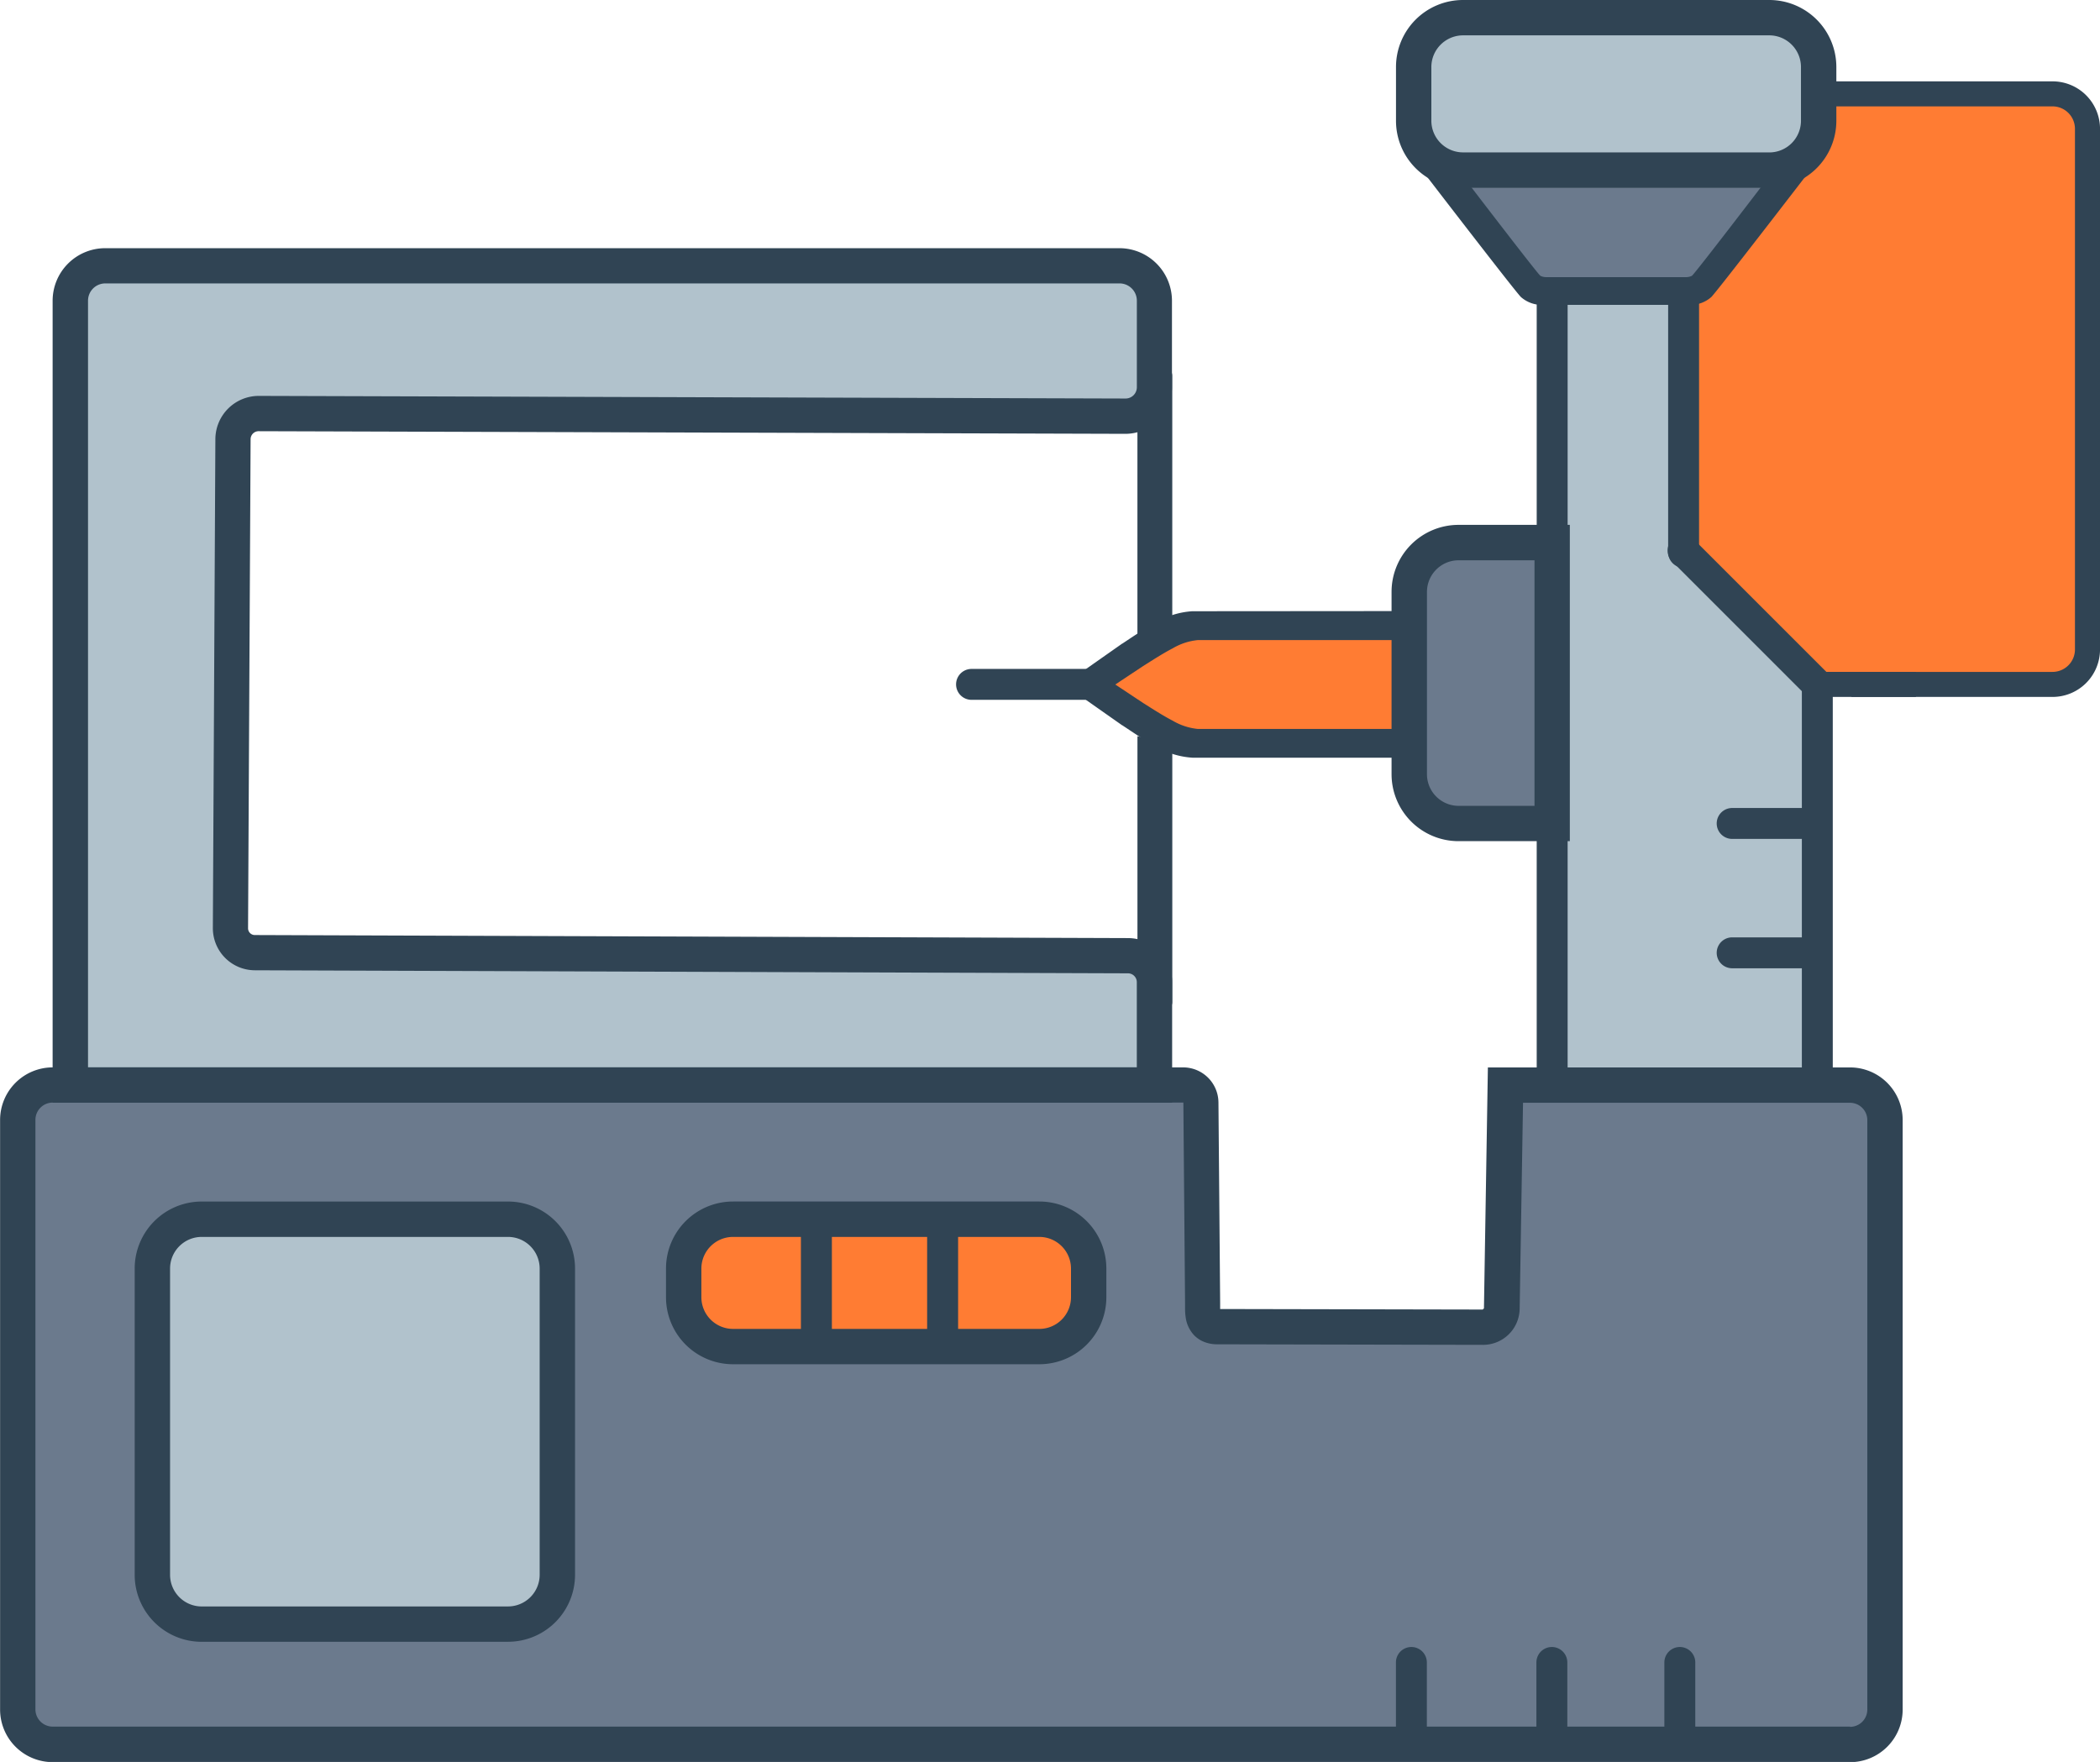
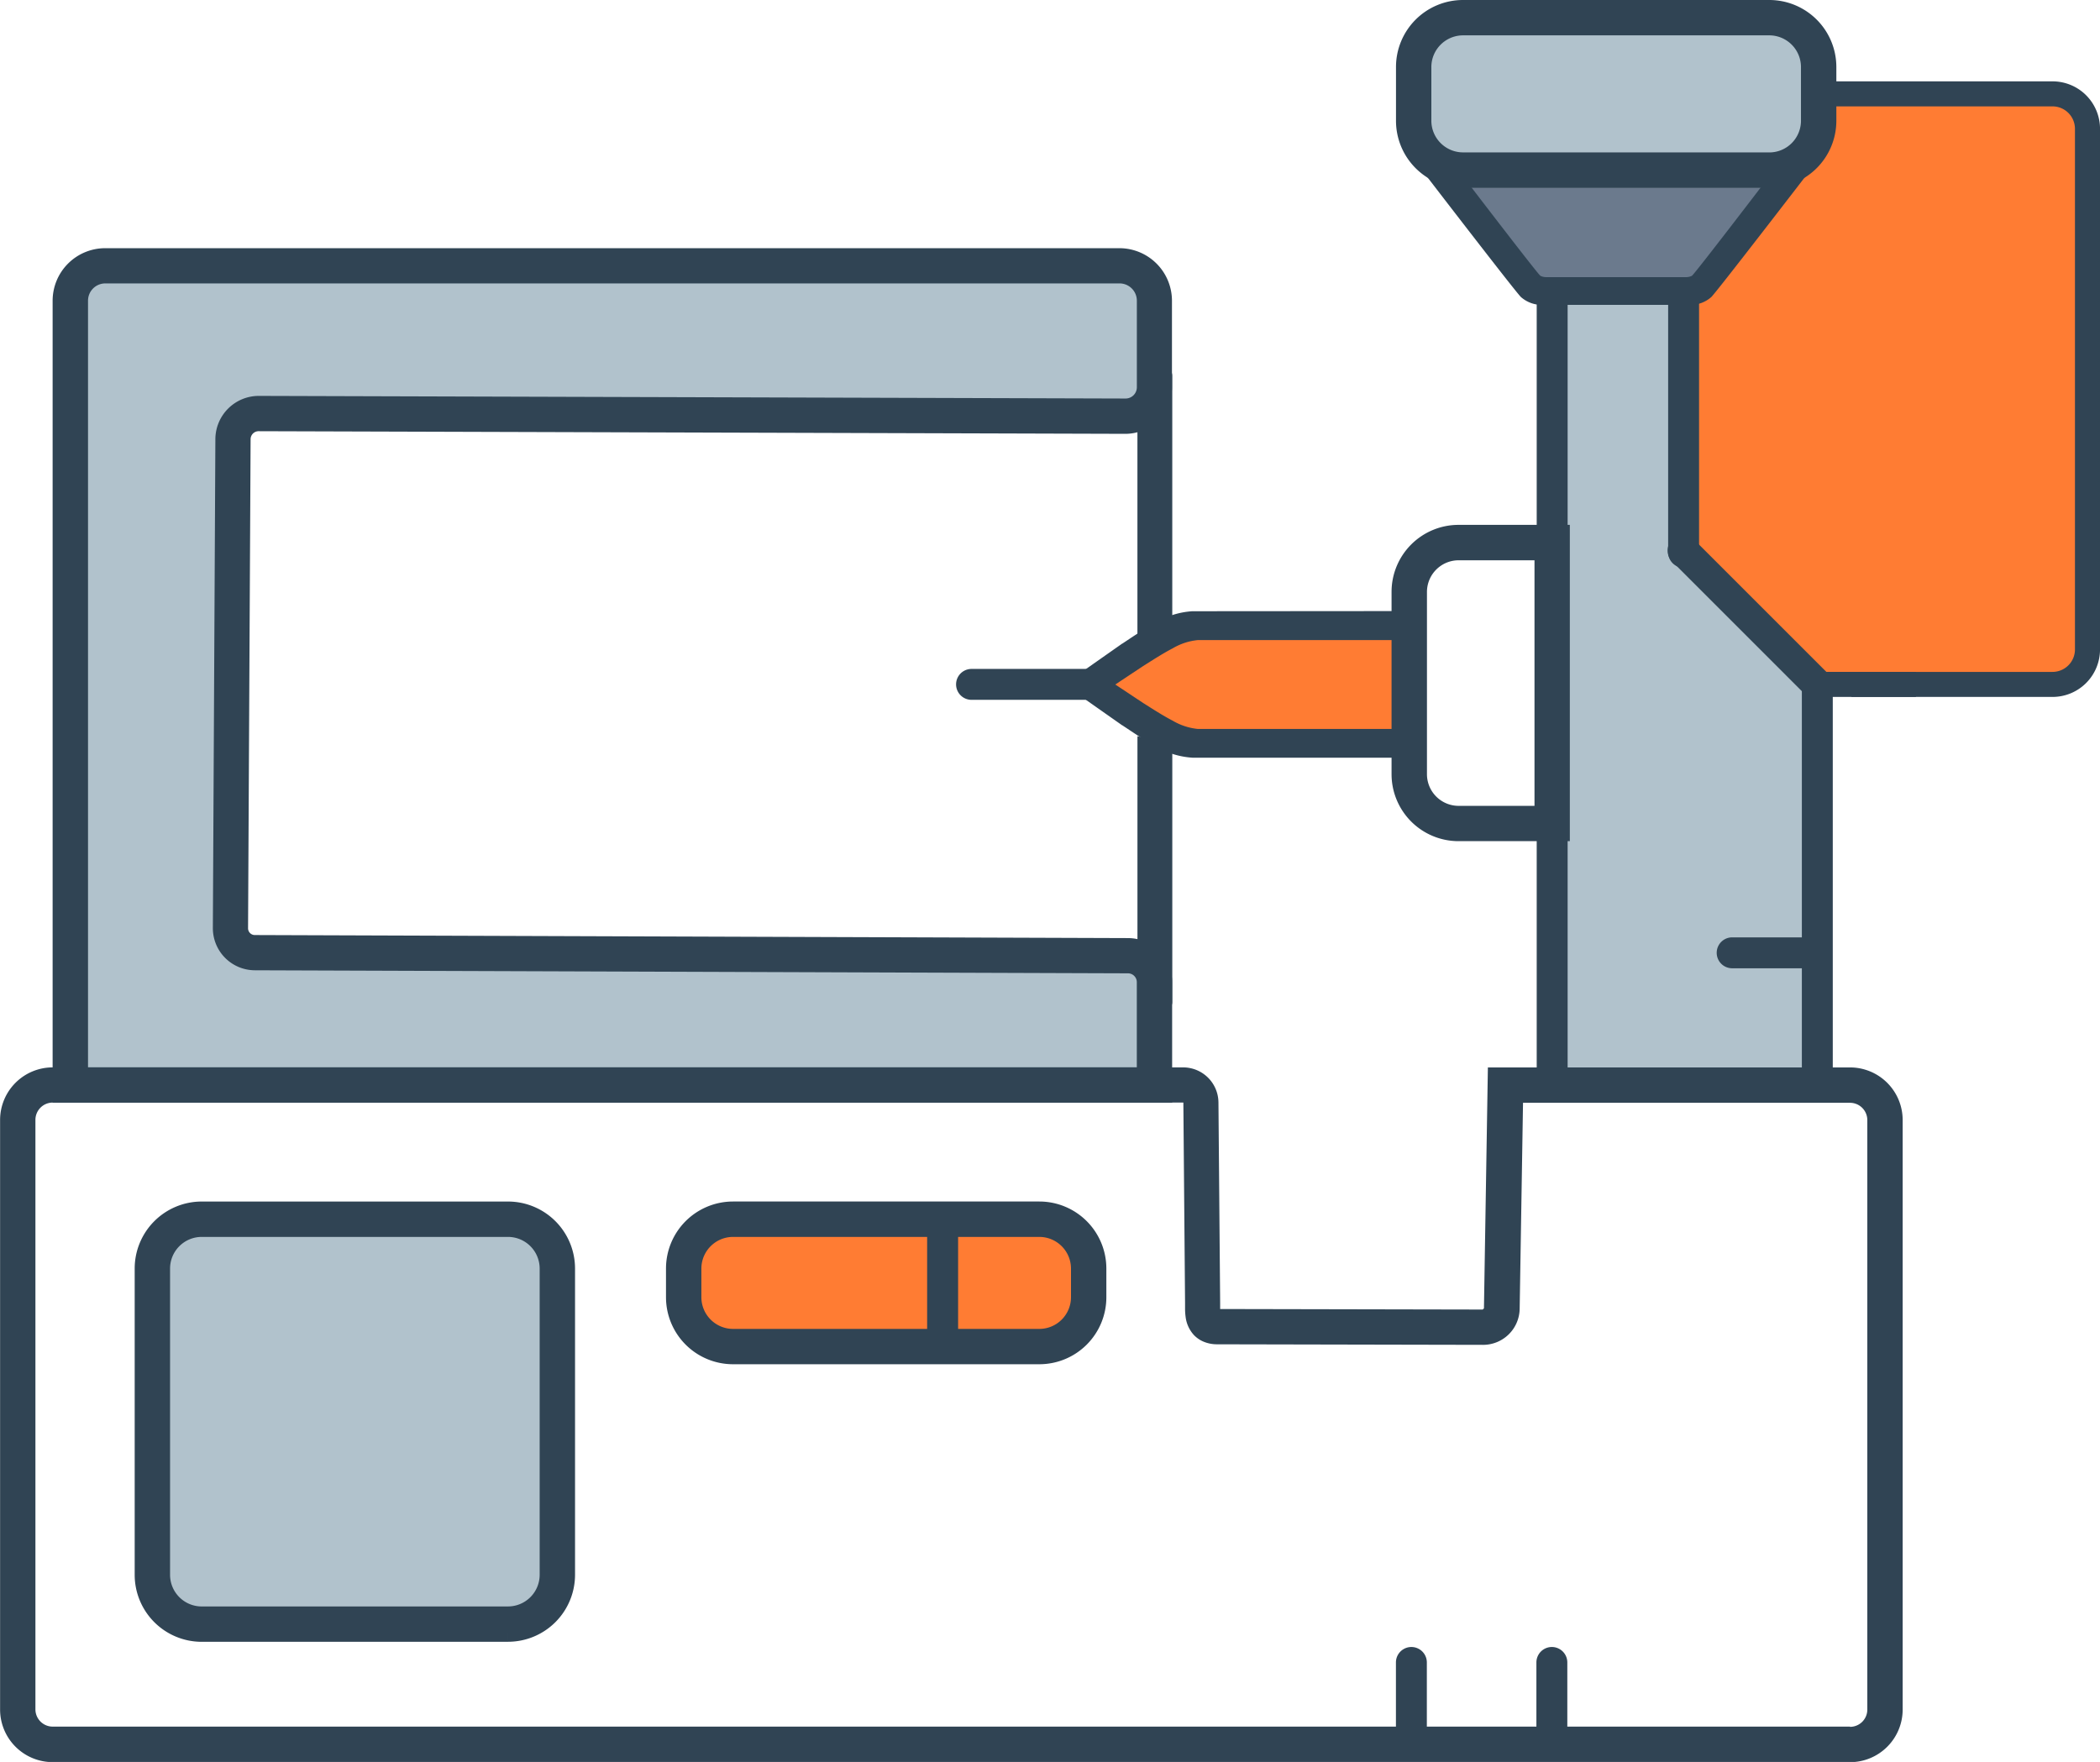
<svg xmlns="http://www.w3.org/2000/svg" width="95.096" height="79.803" viewBox="0 0 95.096 79.803">
  <g id="Group_3779" data-name="Group 3779" transform="translate(1662.67 1631)">
-     <path id="Path_4591" data-name="Path 4591" d="M-1633.056-1582.041h-27.021l-1.153.72-.5.721v26.588l.5,1.3.648.649h81.278l2.09-.649a31.7,31.7,0,0,0,0-4.539c-.216-.36,0-22.265,0-22.265l-.577-1.8-2.378-.72h-14.555v10.448l-1.153.937h-12.249v-10.664l-1.946-.72Z" fill="#6b7a8d" />
    <path id="Path_4588" data-name="Path 4588" d="M0,0H11V5.119H0L-2.7,2.551Z" transform="translate(-1610 -1602.56)" fill="#ff7c33" />
    <path id="Path_4589" data-name="Path 4589" d="M-1612.7-1612.088h1.7l.793-1.153v-4.323l-.793-1.153h-47.268l-.865.5-.432.648v35.523h49.358v-5.764h-40.711l-1.225-.36v-22.841l.576-1.081.749-.214Z" fill="#b1c2cc" />
-     <path id="Path_4590" data-name="Path 4590" d="M-1592.416-1606.4h-5.62l-.721,2.017v9.079s1.081,1.441,1.513,1.513,2.882,0,2.882,0h1.945Z" fill="#6b7a8d" />
    <rect id="Rectangle_283" data-name="Rectangle 283" width="18" height="19" rx="2" transform="translate(-1656 -1576)" fill="#b1c2cc" />
    <rect id="Rectangle_284" data-name="Rectangle 284" width="19" height="6" rx="2" transform="translate(-1632 -1576)" fill="#ff7c33" />
    <path id="Path_4592" data-name="Path 4592" d="M-1592.416-1617.926h6.267v11.817l2.234,2.594,3.675,3.747v17.653h-12.176Z" fill="#b1c2cc" />
    <path id="Path_4593" data-name="Path 4593" d="M-1580.241-1626.86l-.5,2.594-1.657.648h-14.555l-1.657-1.3a11.528,11.528,0,0,0,0-2.738,2.456,2.456,0,0,1,.648-2.018c.432-.216.216-.648,1.009-.648s13.691-.144,14.051,0a15.739,15.739,0,0,0,1.657.648c.36.072,1.009,1.009,1.009,1.009Z" fill="#b1c2cc" />
    <path id="Path_4594" data-name="Path 4594" d="M-1596.384-1623.031c.341-.085,14.24,0,14.24,0l-1.194,2.345-2.9,3.155h-6.95l-3.837-4.9Z" fill="#6b7a8d" />
    <path id="Path_4595" data-name="Path 4595" d="M-1579.338-1626.673h9.589s1.386-.166,1.552,2,0,22.781,0,22.781.554,1.829-2.106,1.829h-10.2l-6.1-6.042v-11.64l4.6-4.711,1.275-1.774.887-2.051Z" fill="#ff7c33" />
    <g id="Group_3768" data-name="Group 3768" transform="translate(-2300.583 -1888.629)">
      <path id="Path_4536" data-name="Path 4536" d="M690.587,308.6v-.8h-48.3V273.078a.783.783,0,0,1,.783-.783H689a.784.784,0,0,1,.782.783V277a.511.511,0,0,1-.51.509h0l-39.245-.119h-.006a1.967,1.967,0,0,0-1.967,1.957l-.114,22.146.8,0-.8-.014v.02a1.907,1.907,0,0,0,1.9,1.906l39.54.138a.4.4,0,0,1,.4.4V308.6h.8v0h.8v-4.653a2,2,0,0,0-2-2l-39.541-.138a.307.307,0,0,1-.305-.306h-.459l.459.008V301.5h-.459l.459.008v0l.115-22.155h0a.364.364,0,0,1,.365-.364h0l39.248.119h0a2.11,2.11,0,0,0,2.11-2.11v-3.919A2.382,2.382,0,0,0,689,270.7H643.067a2.382,2.382,0,0,0-2.383,2.383V309.4h50.7v-.8Z" transform="translate(-0.388 -1.83)" fill="#304454" />
      <path id="Path_4537" data-name="Path 4537" d="M721.69,344.506v-.8H640.3a.783.783,0,0,1-.783-.782v-26.7a.784.784,0,0,1,.783-.782h51.2v0h0l0,0v0h0l.077,9.064v.011c0,.046,0,.133,0,.24a2.836,2.836,0,0,0,.027.406,1.475,1.475,0,0,0,.379.813,1.3,1.3,0,0,0,.481.314,1.58,1.58,0,0,0,.561.1h0l12.039.025h.009a1.657,1.657,0,0,0,1.656-1.627v0l.152-9.336H721.69a.784.784,0,0,1,.782.782v26.7a.782.782,0,0,1-.782.782v1.6a2.384,2.384,0,0,0,2.383-2.383v-26.7a2.384,2.384,0,0,0-2.383-2.383h-16.4l-.178,10.911v0l-.056.055h0l-12.041-.024h-.024l-.037.228.139-.175-.1-.052-.037.228.139-.175-.187.236.261-.15-.075-.085-.187.236.261-.15-.117.068.13-.041-.013-.027-.117.068.13-.041a.8.8,0,0,1-.015-.191c0-.069,0-.146,0-.24V324.5l-.077-9.066v0a1.6,1.6,0,0,0-1.6-1.586H640.3a2.383,2.383,0,0,0-2.383,2.383v26.7a2.383,2.383,0,0,0,2.383,2.383H721.69Z" transform="translate(0 -7.875)" fill="#304454" />
      <path id="Path_4538" data-name="Path 4538" d="M661.911,340.054v-.8H648.04a1.435,1.435,0,0,1-1.433-1.433V323.949a1.435,1.435,0,0,1,1.433-1.433h13.871a1.435,1.435,0,0,1,1.433,1.433V337.82a1.435,1.435,0,0,1-1.433,1.433v1.6a3.036,3.036,0,0,0,3.035-3.035V323.949a3.036,3.036,0,0,0-3.035-3.035H648.04a3.036,3.036,0,0,0-3.035,3.035V337.82a3.036,3.036,0,0,0,3.035,3.035h13.871Z" transform="translate(-0.993 -8.865)" fill="#304454" />
      <path id="Path_4539" data-name="Path 4539" d="M744.265,261.914H733.617c0,.079.009.138.009.158.005.07.034.528.06.975h10.579a1.017,1.017,0,0,1,1.016,1.016v23.582a1.018,1.018,0,0,1-1.016,1.016h-9.187c.021.27.041.54.06.81.008.107.014.216.022.323h9.106a2.15,2.15,0,0,0,2.15-2.149V264.063A2.149,2.149,0,0,0,744.265,261.914Z" transform="translate(-13.406 -0.6)" fill="#304454" />
      <path id="Path_4540" data-name="Path 4540" d="M728.332,265.331v-.8h-13.87a1.437,1.437,0,0,1-1.434-1.433v-2.434a1.438,1.438,0,0,1,1.434-1.434h13.87a1.437,1.437,0,0,1,1.434,1.434V263.1a1.436,1.436,0,0,1-1.434,1.433v1.6a3.036,3.036,0,0,0,3.036-3.035v-2.434a3.036,3.036,0,0,0-3.036-3.035h-13.87a3.035,3.035,0,0,0-3.035,3.035V263.1a3.035,3.035,0,0,0,3.035,3.035h13.87Z" transform="translate(-10.298)" fill="#304454" />
      <path id="Path_4541" data-name="Path 4541" d="M718.468,298.8V298h-4.238a1.436,1.436,0,0,1-1.433-1.434v-8.255a1.436,1.436,0,0,1,1.433-1.434h3.437V298.8h.8v0h.8V285.273h-5.038a3.036,3.036,0,0,0-3.035,3.036v8.255a3.035,3.035,0,0,0,3.035,3.035h5.038v-.8Z" transform="translate(-10.266 -3.872)" fill="#304454" />
      <path id="Path_4542" data-name="Path 4542" d="M689.891,327.483v-.8h-13.87a1.437,1.437,0,0,1-1.434-1.434v-1.3a1.436,1.436,0,0,1,1.434-1.433h13.87a1.437,1.437,0,0,1,1.434,1.433v1.3a1.437,1.437,0,0,1-1.434,1.434v1.6a3.034,3.034,0,0,0,3.035-3.035v-1.3a3.036,3.036,0,0,0-3.035-3.035h-13.87a3.036,3.036,0,0,0-3.036,3.035v1.3a3.035,3.035,0,0,0,3.036,3.035h13.87Z" transform="translate(-4.913 -8.865)" fill="#304454" />
      <path id="Path_4543" data-name="Path 4543" d="M699.727,289.823a3.714,3.714,0,0,0-1.71.546c-.535.293-1.042.646-1.461.922l-.007,0-2.453,1.723c-.1-.01-.194-.02-.292-.035l-.055.041.169.12-.169.119.055.041c.1-.016.194-.025.292-.036l2.453,1.724.007,0c.419.276.926.629,1.461.922a3.714,3.714,0,0,0,1.71.546h10.322v-6.641Zm9.187,4.338v.993h-8.941a2.768,2.768,0,0,1-1.135-.374c-.448-.231-.916-.537-1.335-.8l-1.263-.838,1.263-.838c.419-.262.887-.568,1.335-.8a2.768,2.768,0,0,1,1.135-.374h8.941v3.029Z" transform="translate(-7.822 -4.51)" fill="#304454" />
      <path id="Path_4544" data-name="Path 4544" d="M688.139,321.464v6.3l-.017.017h-1.368l-.018-.017v-6.3l.018-.017h1.368Z" transform="translate(-6.839 -8.94)" fill="#304454" />
      <path id="Path_4545" data-name="Path 4545" d="M712.823,345.076v3.478a.7.7,0,0,1-1.4,0v-3.478a.7.7,0,0,1,1.4,0Z" transform="translate(-10.297 -12.151)" fill="#304454" />
      <path id="Path_4546" data-name="Path 4546" d="M720.22,345.076v3.478a.7.7,0,1,1-1.4,0v-3.478a.7.7,0,1,1,1.4,0Z" transform="translate(-11.333 -12.151)" fill="#304454" />
-       <path id="Path_4547" data-name="Path 4547" d="M726.959,345.076v3.478a.7.7,0,1,1-1.4,0v-3.478a.7.7,0,1,1,1.4,0Z" transform="translate(-12.277 -12.151)" fill="#304454" />
      <path id="Path_4548" data-name="Path 4548" d="M729.015,307h3.478a.7.7,0,1,1,0,1.4h-3.478a.7.7,0,1,1,0-1.4Z" transform="translate(-12.663 -6.916)" fill="#304454" />
-       <path id="Path_4549" data-name="Path 4549" d="M729.015,300.186h3.478a.7.7,0,0,1,0,1.4h-3.478a.7.7,0,1,1,0-1.4Z" transform="translate(-12.663 -5.961)" fill="#304454" />
      <path id="Path_4550" data-name="Path 4550" d="M699.389,288.727v-11.4c0-.3-.353-.552-.789-.552s-.789.248-.789.552V289.3C698.336,289.11,698.887,288.947,699.389,288.727Z" transform="translate(-8.391 -2.682)" fill="#304454" />
      <path id="Path_4551" data-name="Path 4551" d="M699.023,296.579a10.919,10.919,0,0,1-1.211-.174v12.038c0,.305.353.553.789.553s.789-.248.789-.553V296.63C699.268,296.612,699.147,296.593,699.023,296.579Z" transform="translate(-8.391 -5.432)" fill="#304454" />
      <rect id="Rectangle_269" data-name="Rectangle 269" width="4.882" height="1.134" transform="translate(719.792 288.06)" fill="#304454" />
      <path id="Path_4552" data-name="Path 4552" d="M725.758,284.762V273.454a.7.7,0,0,1,1.4,0v11.308a.7.7,0,1,1-1.4,0Z" transform="translate(-12.305 -2.118)" fill="#304454" />
      <path id="Path_4553" data-name="Path 4553" d="M732.113,293.184l-6.178-6.178a.7.7,0,0,1,.992-.992l6.178,6.178a.7.7,0,0,1-.992.991Z" transform="translate(-12.302 -3.947)" fill="#304454" />
      <path id="Path_4554" data-name="Path 4554" d="M732.8,311.272V293.9a.7.7,0,1,1,1.4,0v17.369a.7.7,0,1,1-1.4,0Z" transform="translate(-13.292 -4.983)" fill="#304454" />
      <path id="Path_4555" data-name="Path 4555" d="M718.837,308.713V273.454a.7.7,0,1,1,1.4,0v35.259a.7.7,0,0,1-1.4,0Z" transform="translate(-11.336 -2.118)" fill="#304454" />
      <path id="Path_4556" data-name="Path 4556" d="M688.96,292.861h5.461a.7.7,0,1,1,0,1.4H688.96a.7.7,0,1,1,0-1.4Z" transform="translate(-7.052 -4.935)" fill="#304454" />
-       <path id="Path_4557" data-name="Path 4557" d="M681.492,321.464v6.3l-.017.017h-1.369l-.017-.017v-6.3l.017-.017h1.369Z" transform="translate(-5.908 -8.94)" fill="#304454" />
      <path id="Path_4558" data-name="Path 4558" d="M729.538,265.927H713.7a.684.684,0,0,0-.685.684v.132s4.044,5.263,4.291,5.5a1.424,1.424,0,0,0,.968.357h6.688a1.421,1.421,0,0,0,.968-.357c.247-.241,4.292-5.5,4.292-5.5v-.132A.685.685,0,0,0,729.538,265.927Zm-4.49,5.356a.585.585,0,0,1-.279.06h-6.3a.583.583,0,0,1-.279-.06c-.1-.051-3.191-4.093-3.191-4.093h13.238S725.149,271.232,725.048,271.283Z" transform="translate(-10.521 -1.162)" fill="#304454" />
    </g>
  </g>
</svg>